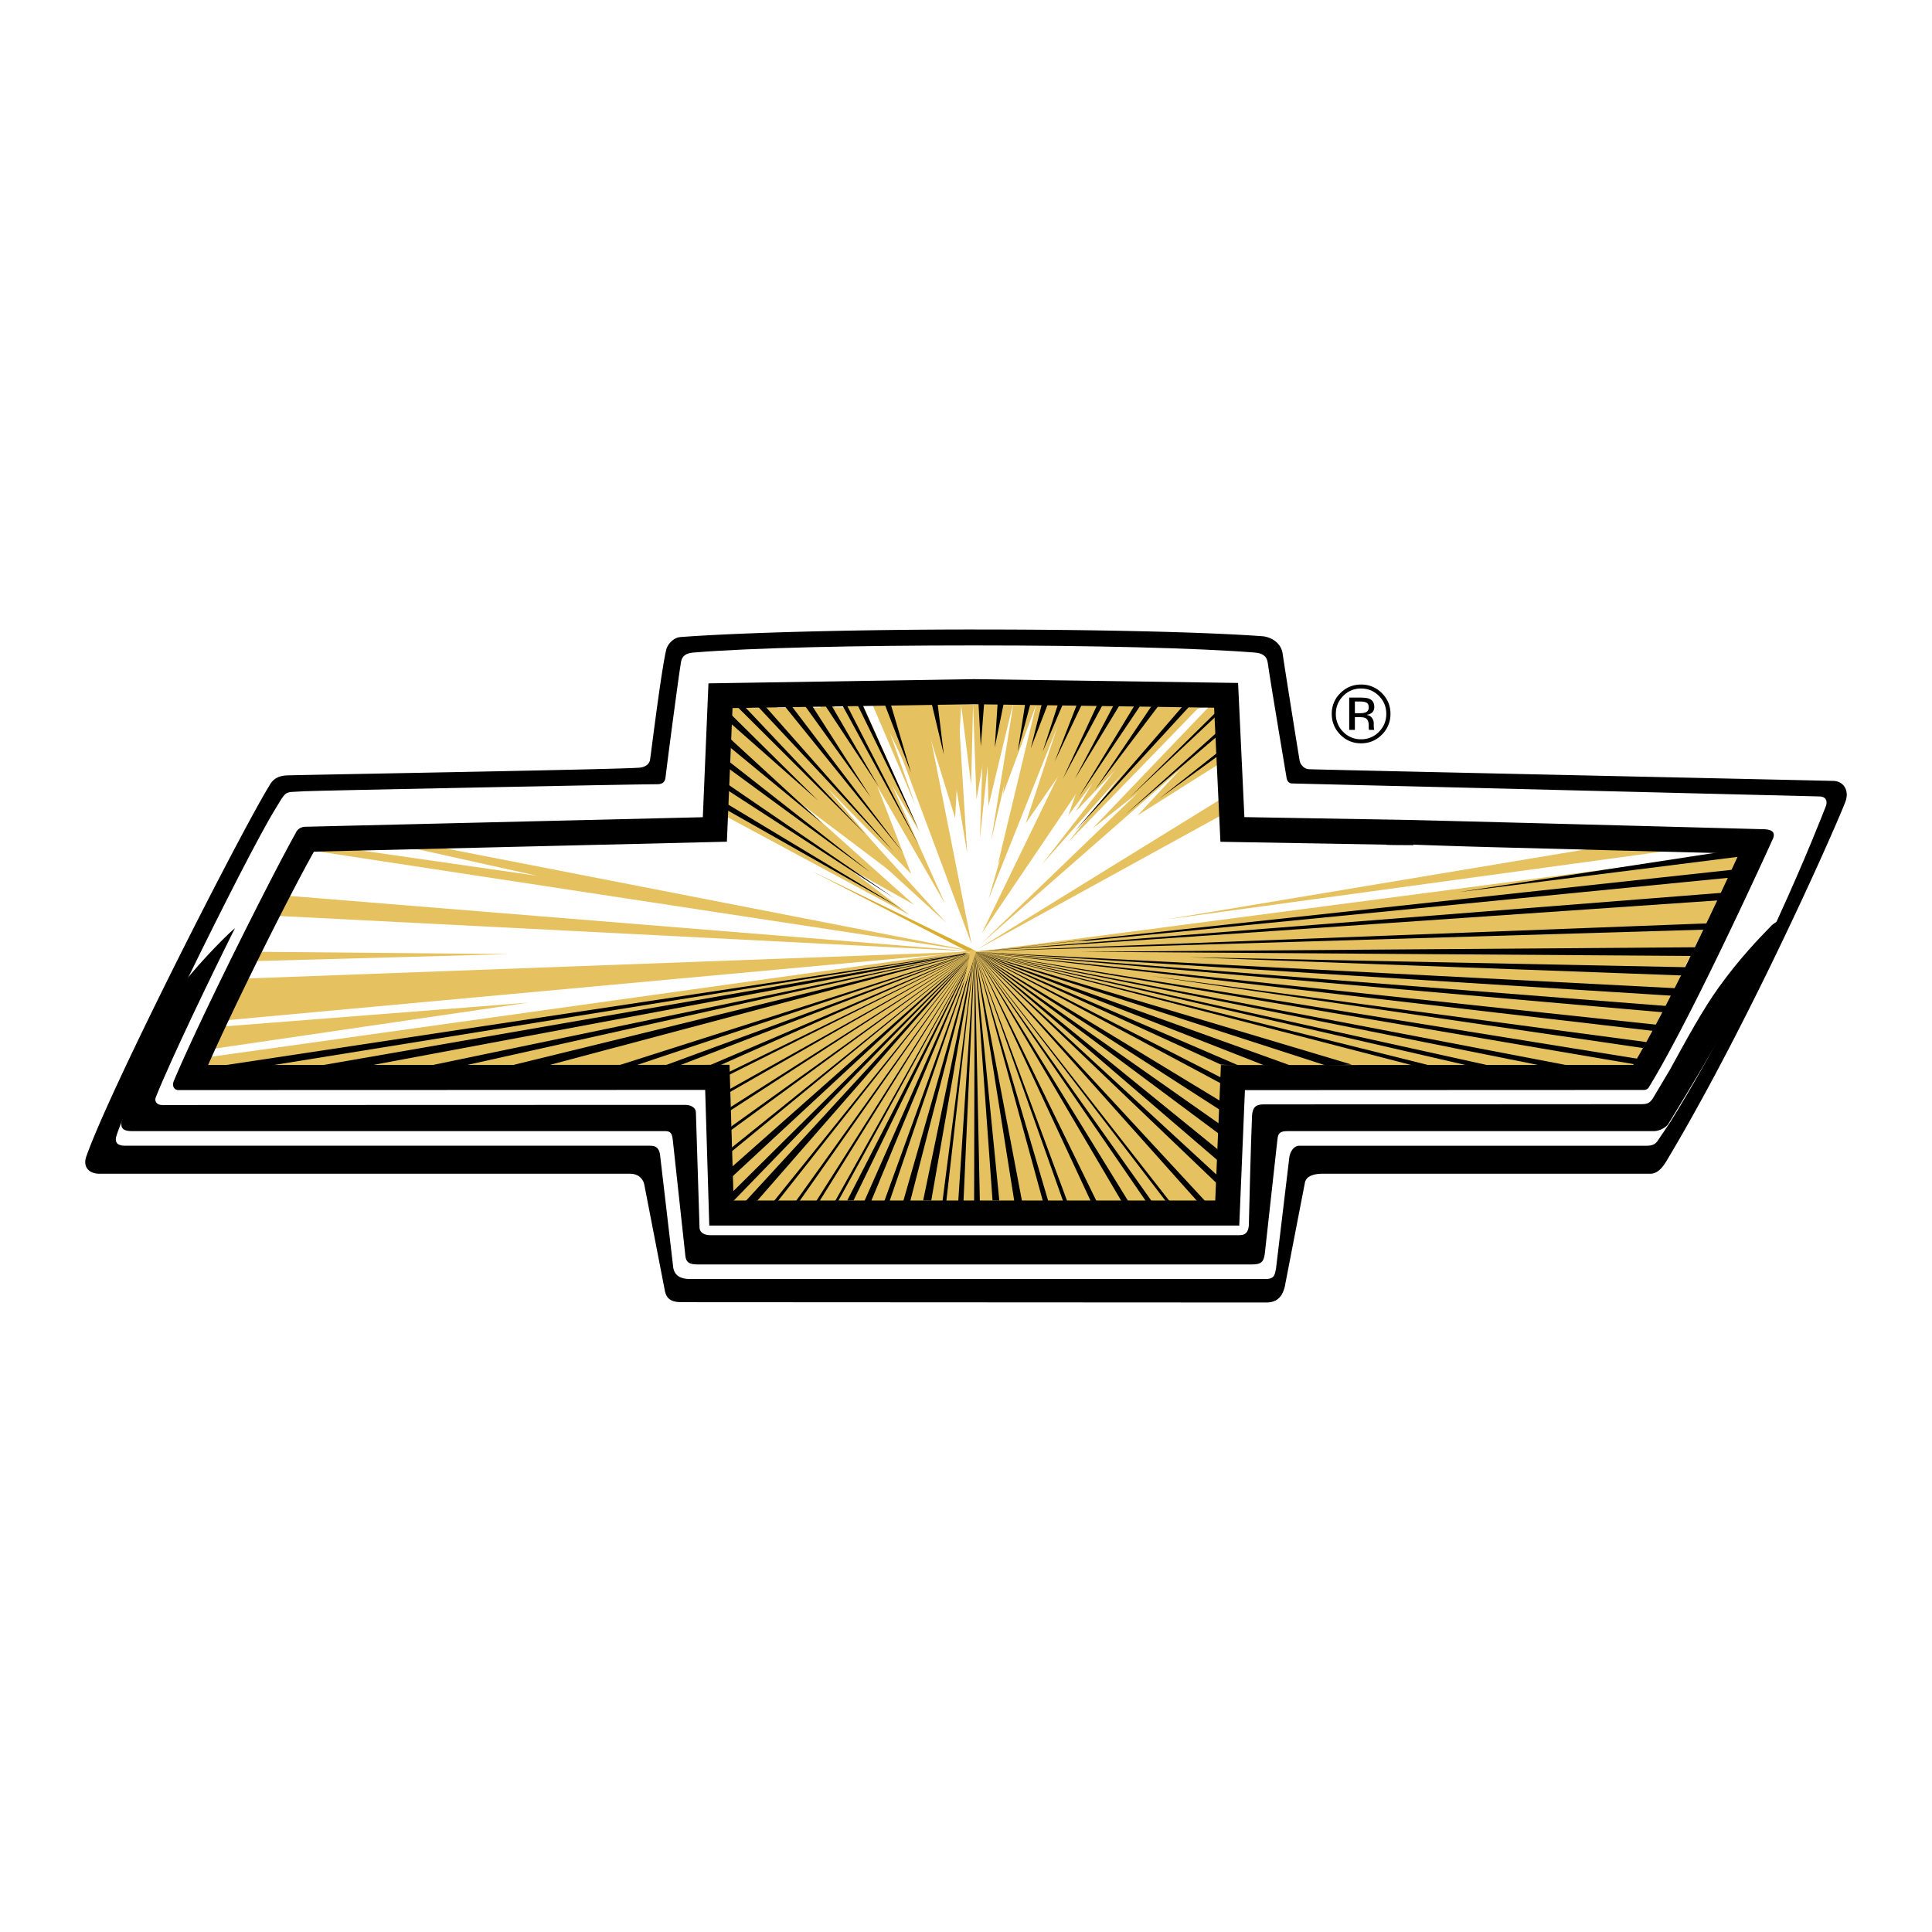
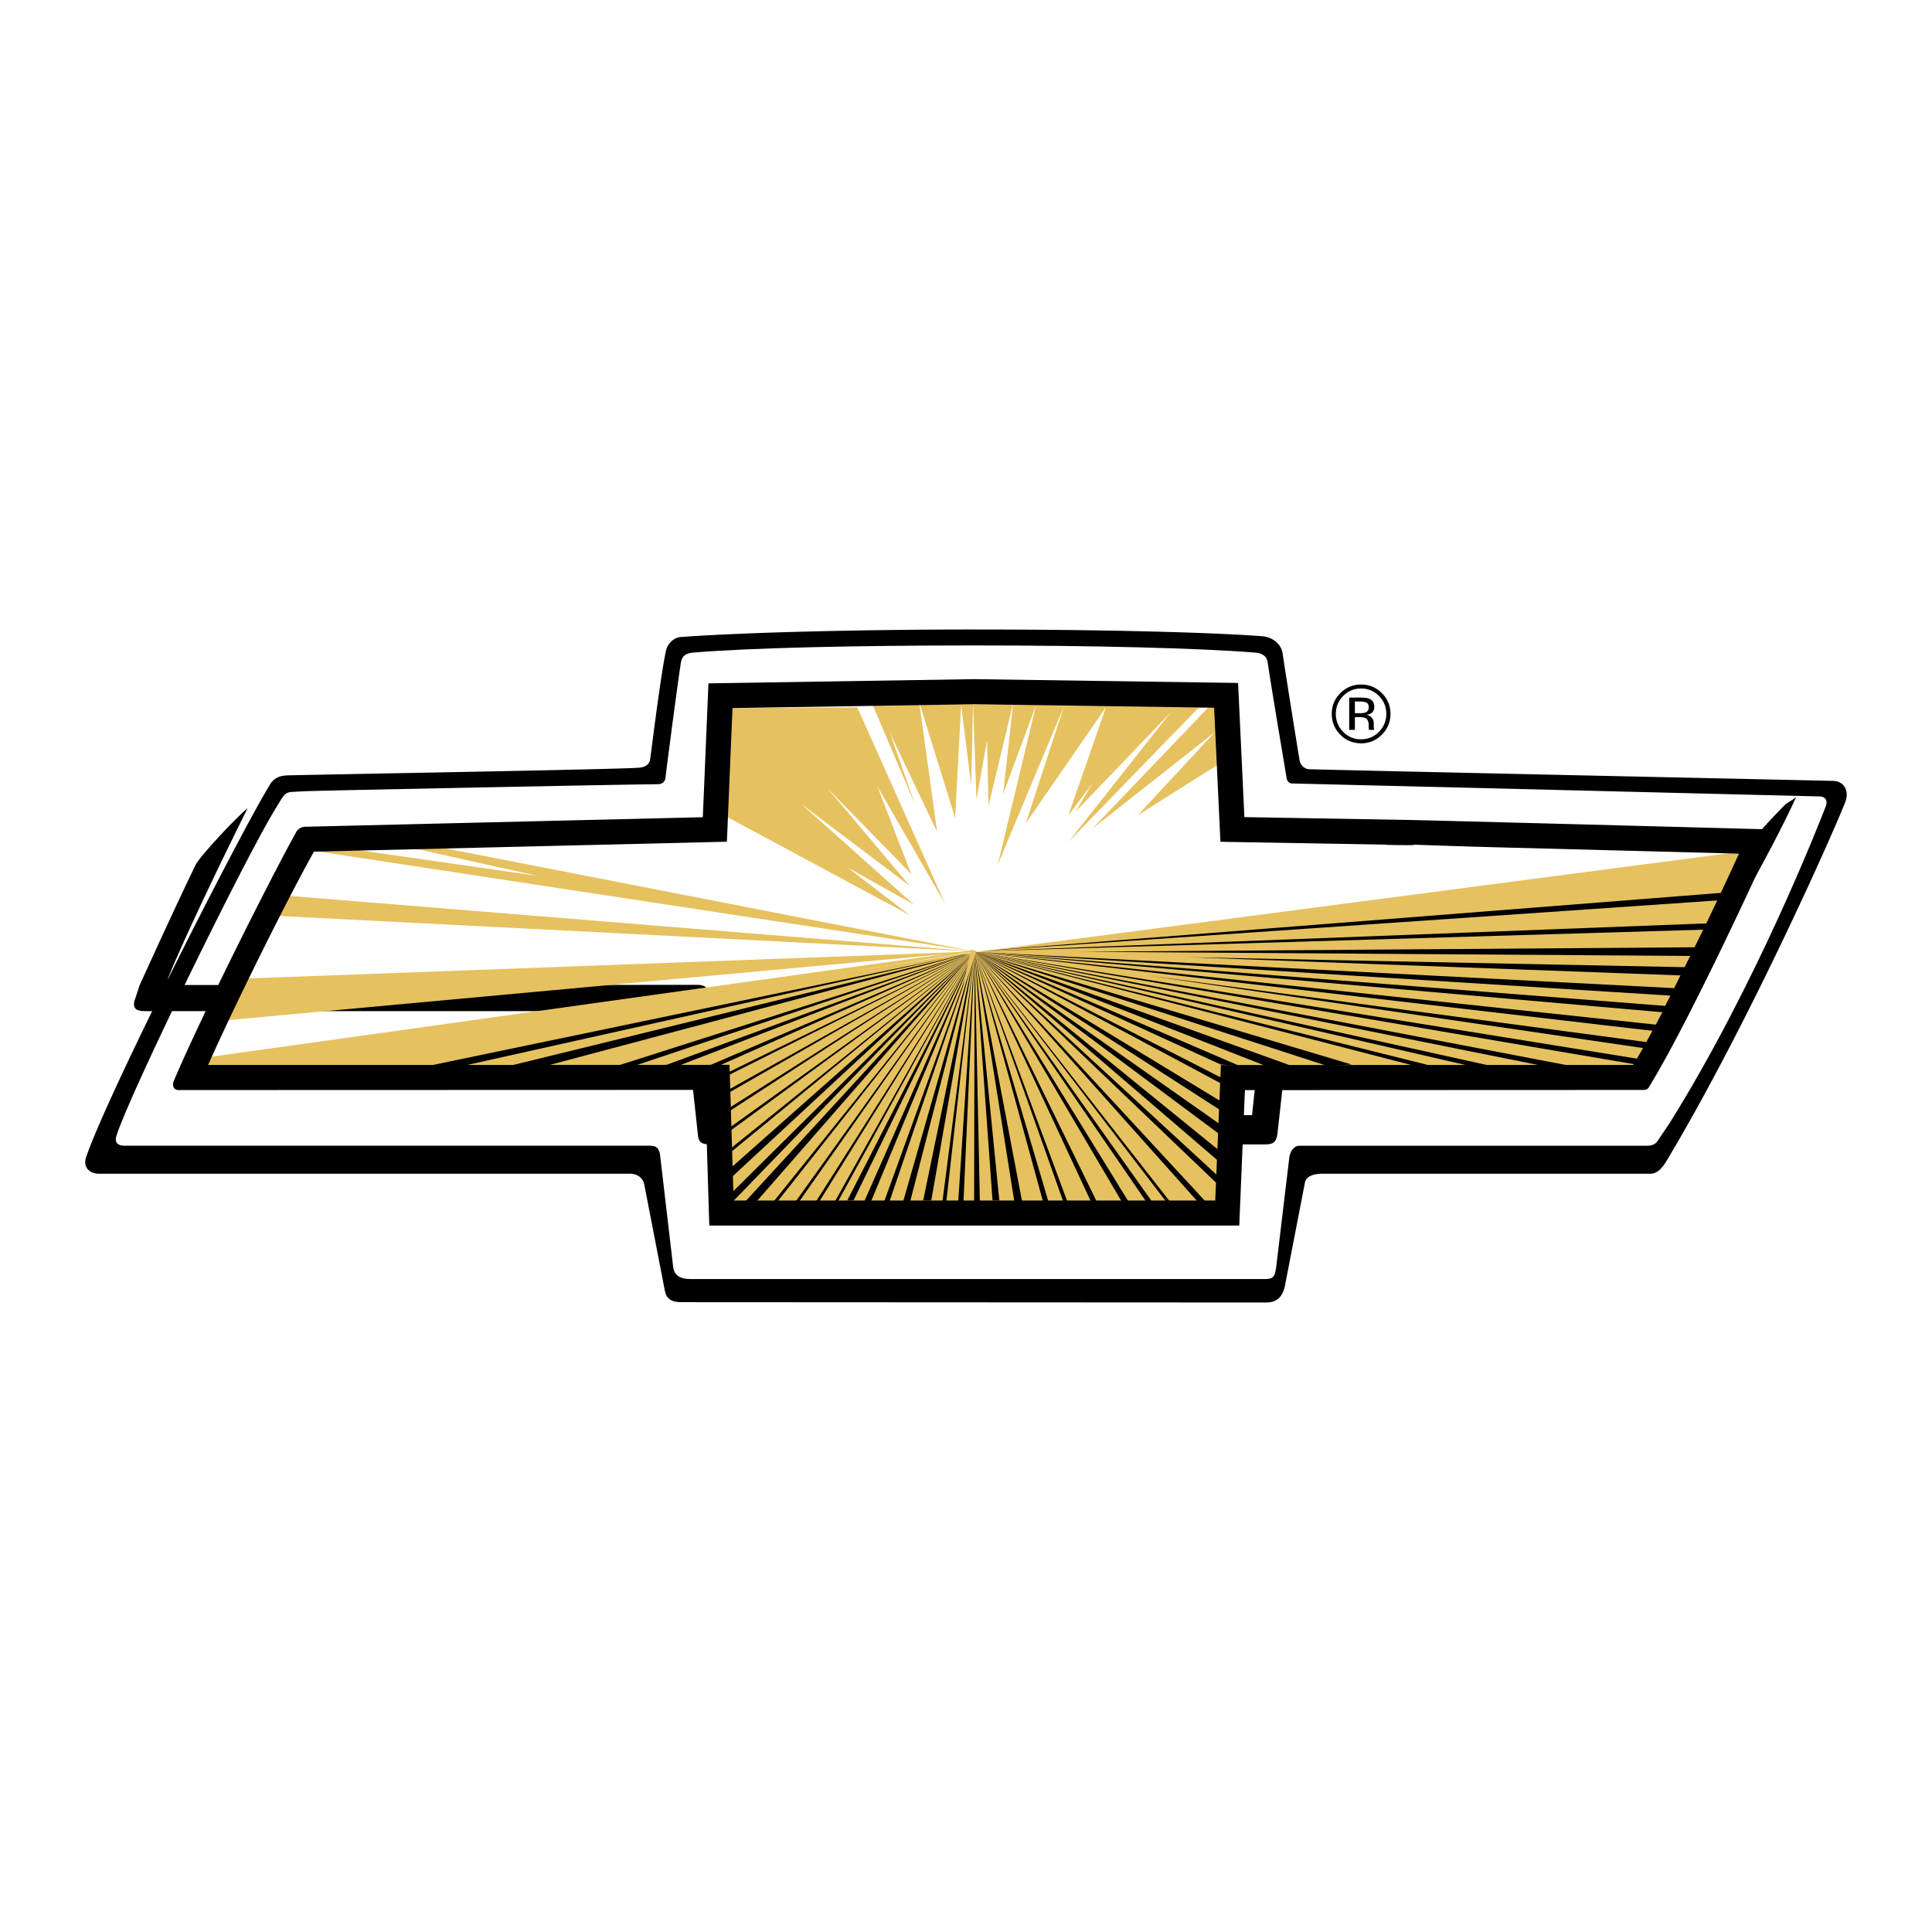
<svg xmlns="http://www.w3.org/2000/svg" width="2500" height="2500" viewBox="0 0 192.756 192.756">
  <path fill-rule="evenodd" clip-rule="evenodd" fill="#fff" d="M0 0h192.756v192.756H0V0z" />
  <path d="M164.658 117.104h-32.701c-.564 0-1.012.094-1.318.277a.907.907 0 0 0-.457.662l-.002.014-2.008 10.367-.006.023-.006.02c-.119.396-.264.746-.539 1.021-.291.289-.691.463-1.289.463l-58.231-.031c-.507 0-.871-.047-1.159-.207-.336-.189-.519-.482-.613-.953v-.004l-2.058-10.621a1.35 1.35 0 0 0-.493-.752c-.235-.176-.549-.279-.928-.279H9.929a1.97 1.97 0 0 1-.657-.102V117a1.17 1.17 0 0 1-.557-.395 1.086 1.086 0 0 1-.211-.662c0-.17.034-.352.103-.547 1.039-2.971 4.14-9.588 7.54-16.475 4.277-8.667 9.034-17.774 10.742-20.566.21-.384.47-.621.766-.771v.001c.292-.146.593-.198.907-.22h.001c.227-.016 3.985-.087 8.975-.182 9.898-.187 24.668-.467 26.232-.59.337-.026.589-.128.765-.265h.001a.817.817 0 0 0 .318-.519l.003-.024c.015-.074.078-.561.174-1.295.336-2.585 1.06-8.151 1.451-9.715h.001c.061-.242.262-.571.532-.814v-.001c.226-.203.513-.362.83-.396l.012-.003c2.849-.216 7.295-.412 12.642-.55a660.418 660.418 0 0 1 16.68-.206c6.164 0 11.992.065 16.967.182 5.012.118 9.158.29 11.916.499l.037.007c.422.067.891.25 1.256.578.309.277.543.654.615 1.147.133.912.445 2.893.762 4.888.436 2.743.893 5.571.93 5.756l.002.018c.035.22.162.441.344.607a.95.95 0 0 0 .598.258c1.377.049 18.771.429 33.146.744 10.27.224 19.002.415 19.266.427l.035.005c.139.017.26.048.367.089.338.129.564.362.697.646.121.262.156.562.119.857l-.002.002a2.041 2.041 0 0 1-.119.475c-.709 1.843-4.34 10.105-8.934 19.33-2.768 5.555-5.891 11.471-8.943 16.559-.227.375-.457.666-.693.865-.281.238-.578.36-.887.36z" />
  <path d="M65.841 115.115l1.33 11.363c.133.797.746 1.131 1.661 1.131h57.417c.959 0 .93-.467 1.062-1.064l1.328-11.098c.068-.48.398-1.137.998-1.137h34.672c.531 0 .836-.145 1.072-.482.139-.201 1.111-1.639 1.252-1.861 8.629-13.844 14.871-29.829 15.535-31.541.166-.433.062-.934-.598-.964-.584-.025-52.697-1.296-52.697-1.296-.25-.025-.424-.174-.5-.499 0 0-1.602-9.491-1.893-11.562-.09-.639-.521-.937-1.271-.997-5.736-.458-16.256-.712-28.027-.712-11.691 0-22.292.233-28.018.712-.724.061-1.119.333-1.221.947-.299 1.802-1.47 10.793-1.545 11.513-.042.398-.249.673-.797.673-2.244 0-34.071.637-35.255.702l-1.277.07c-.523.049-.69.249-.99.698l-.629 1.029c-3.143 5.138-14.542 28.446-15.833 32.579-.167.531-.042.99.855.99h52.374c.607.002.862.209.995.806z" fill-rule="evenodd" clip-rule="evenodd" fill="#fff" />
  <path fill-rule="evenodd" clip-rule="evenodd" fill="#d9ad2e" d="M97.15 70.028l.034.001.035-.001h-.069z" />
  <path fill-rule="evenodd" clip-rule="evenodd" fill="#d9ad2e" d="M97.15 70.028l.034.001.035-.001h-.069z" />
-   <path d="M124.918 111.26c-.125 3.014-.27 8.777-.322 11.033-.076.664-.346.941-.941.941l-52.763.002c-.665 0-1.084-.283-1.099-.746-.081-2.656-.363-11.496-.363-11.496 0-.465-.465-.76-1.063-.76-12.046 0-52.15.016-52.183.016-.548 0-.848-.385-.598-.883 1.452-3.625 5.372-11.791 7.853-16.756-1.118.887-4.808 4.84-5.196 5.667-2.319 4.785-5.573 11.986-5.573 11.986l-.549 1.67c-.1.646.2.92 1.047.92h53.224c.531 0 .664.268.73.865l1.263 11.629c.075.543.332.805 1.196.805h55.346c.873 0 1.152-.238 1.262-1.07l1.264-11.43c.066-.598.266-.799.998-.799h36.57c.5 0 1.189-.336 1.43-.729 4.287-6.979 8.805-14.787 11.496-20.634-.199.21-.93.573-1.186.834-1.275 1.312-3.205 3.294-5.285 6.19-1.566 2.182-3.1 4.98-4.875 8.223 0 0-1.744 2.926-1.744 2.928-.266.332-.432.498-1.088.498l-37.721.021c-.798.001-1.064.344-1.13 1.075z" fill-rule="evenodd" clip-rule="evenodd" />
-   <path fill-rule="evenodd" clip-rule="evenodd" fill="#d9ad2e" d="M97.211 94.804l-16.331-7.95 16.206 8.349.125-.399z" />
-   <path fill-rule="evenodd" clip-rule="evenodd" fill="#e6c15f" d="M72.44 76.487l10.832 6.712-10.717-9.104-.115 2.392zM74.766 70.404L94.37 92.037 72.64 72.168l.067-1.764h2.059zM75.591 70.47L85 80.276l-7.642-9.921-1.767.115zM89.187 83.066l-8.573-12.729h-2.09l10.663 12.729zM83.073 70.214l4.214 7.536-5.742-7.641 1.528.105zM85.997 70.111l5.782 12.955-7.576-12.843 1.794-.112zM92.177 70.197l4.76 23.984-8.946-23.928 4.186-.056zM93.971 70.026l2.526 15.1-.931-15.073-1.595-.027zM98.225 70.072l-.465 13.593 1.461-13.593h-.996zM101.148 69.996l-2.259 13.867 3.256-13.867h-.997zM104.271 70.214l-5.648 19.497 7.775-19.47-2.127-.027zM109.123 70.109L97.959 93.101l15.551-22.992h-4.387zM116.301 70.337l-12.367 15.926 14.16-15.956-1.793.03zM121.617 71.304L97.885 94.156l23.683-20.744.049-2.108zM121.879 79.677L97.484 94.729l24.483-13.457-.088-1.595zM159.361 84.549l-43.06 7.19 51.097-6.99-8.037-.2zM172.42 88.151l-75.283 6.778 72.89-1.695.7-1.396-39.774.798 40.57-2.692.897-1.793zM169.357 94.514l-72.22.415 71.795.697.425-1.112zM97.137 94.929l69.244 5.78 1.695-3.289-70.939-2.491zM97.137 94.929l66.113 11.563 2.275-3.988-68.388-7.575z" />
+   <path d="M124.918 111.26l-52.763.002c-.665 0-1.084-.283-1.099-.746-.081-2.656-.363-11.496-.363-11.496 0-.465-.465-.76-1.063-.76-12.046 0-52.15.016-52.183.016-.548 0-.848-.385-.598-.883 1.452-3.625 5.372-11.791 7.853-16.756-1.118.887-4.808 4.84-5.196 5.667-2.319 4.785-5.573 11.986-5.573 11.986l-.549 1.67c-.1.646.2.92 1.047.92h53.224c.531 0 .664.268.73.865l1.263 11.629c.075.543.332.805 1.196.805h55.346c.873 0 1.152-.238 1.262-1.07l1.264-11.43c.066-.598.266-.799.998-.799h36.57c.5 0 1.189-.336 1.43-.729 4.287-6.979 8.805-14.787 11.496-20.634-.199.21-.93.573-1.186.834-1.275 1.312-3.205 3.294-5.285 6.19-1.566 2.182-3.1 4.98-4.875 8.223 0 0-1.744 2.926-1.744 2.928-.266.332-.432.498-1.088.498l-37.721.021c-.798.001-1.064.344-1.13 1.075z" fill-rule="evenodd" clip-rule="evenodd" />
  <path fill-rule="evenodd" clip-rule="evenodd" fill="#e6c15f" d="M97.137 94.929l36.136 11.591 2.963.07-39.099-11.661z" />
  <path fill-rule="evenodd" clip-rule="evenodd" fill="#e6c15f" d="M97.186 94.929l25.244 11.661 4.703.01-29.947-11.671zM97.186 94.929l-12.85 25.284 7.31.01 5.54-25.294zM97.186 94.929L31.369 84.896l3.791-.168 18.474 2.658-13.292-2.952 2.472-.105 54.372 10.6zM97.186 94.929l-69.602-3.556 1.218-1.994 68.384 5.55zM97.186 94.929l-72.447 2.69-2.157 4.172 74.604-6.862z" />
  <path fill-rule="evenodd" clip-rule="evenodd" fill="#e6c15f" d="M97.186 94.929l-62.291 11.594 7.31-.105 54.981-11.489z" />
  <path fill-rule="evenodd" clip-rule="evenodd" fill="#e6c15f" d="M97.186 94.785l-76.34 10.676-.492.932 6.034.025 70.798-11.489v-.144z" />
  <path fill-rule="evenodd" clip-rule="evenodd" fill="#e6c15f" d="M97.186 94.929l-50.33 11.594 13.025-.105 37.305-11.489zM97.301 94.929l-32.52 11.594 7.69.038.19 1.558 24.64-13.19z" />
  <path fill-rule="evenodd" clip-rule="evenodd" fill="#e6c15f" d="M97.186 94.929l-24.601 15.583.36 9.588h1.821l6.982-8.276-6.184 4.934 21.622-21.829zM97.186 94.929l-21.224 25.114 7.31.008 6.999-13.385-6.999 7.965 13.914-19.702z" />
-   <path fill-rule="evenodd" clip-rule="evenodd" fill="#e6c15f" d="M97.137 94.929l24.746 18.341.084-2.293-24.83-16.048zM151.686 106.492l-27.711-5.783 23.923 5.867 3.788-.084zM100.035 98.219l21.59 19.336-.172 2.492h-19.607L97.859 97.32l8.373 13.756-6.197-12.857zM100.551 120.047h-1.596l-.498-14.752 2.094 14.752zM97.859 120.148h-1.595l.798-17.744.797 17.744zM93.573 119.947l2.678-17.244-.884 17.344-1.794-.1zM22.365 102.404l-1.253 2.26 31.593-4.631-30.34 2.371zM25.347 95.892l.588-.931 24.908.23-25.496.701z" />
-   <path fill-rule="evenodd" clip-rule="evenodd" d="M96.856 95.108l-.099.348-.698-.348h.797z" />
  <path fill-rule="evenodd" clip-rule="evenodd" fill="#e6c15f" d="M22.13 106.631l74.76-11.588 76.964-10.094-10.778 21.528-41.047.015-.576 13.555-48.486-.039-.496-13.447-50.341.07zM72.369 81.413l18.407 9.901-6.247-4.785 6.645 3.721-11.23-10.033 10.832 8.173-8.24-9.768 8.373 8.572-3.389-8.772 6.778 11.763-8.772-19.619-12.784.087-.373 10.76zM88.317 70.217l-1.262.098 4.253 9.968-2.526-7.177 4.718 9.901-1.793-12.959 3.587 11.564.599-11.264.997 7.942.194-8.076.338 9.537 1.062-5.915.133 6.58 2.465-10.233-1.002 9.037 3.289-8.872-3.82 15.915 6.611-15.815-3.82 11.695 8.006-11.596-3.754 10.799 2.392-3.189-1.662 2.808 9.504-9.92-10.234 12.959 12.892-13.291 1.196-.265-11.696 12.227 12.227-9.635-7.707 8.306 8.107-5.117-.254-5.851-33.04-.161z" />
  <path d="M97.604 94.908l73.914-5.084c.117-.252.432-.526.545-.768l-74.459 5.852zM97.604 94.908l72.518-2.161c.111-.233.035-.39.146-.619l-72.664 2.78zM168.672 95.374c.111-.227.49-.641.6-.866l-61.5.45 60.9.416zM168.127 97.334c.109-.221.1-1.055.146-.833l-49.701-1 49.555 1.833zM166.752 99.338c.109-.215.688-.506.797-.723l-70.307-3.646 69.51 4.369z" fill-rule="evenodd" clip-rule="evenodd" />
  <path d="M166.205 101.023l.328-.633-69.291-5.421 68.963 6.054zM165.072 102.869c.109-.205.221-.41.33-.619l-68.16-7.281 67.83 7.9zM163.939 104.566c.109-.195.221-.393.332-.596l-49.514-6.609 49.182 7.205zM163.174 106.199c.105-.18.213-.361.324-.549L97.242 94.969l65.932 11.23zM153.814 106.324h2.784L97.242 94.969l56.572 11.355zM146.533 106.326h2.135L97.242 94.969l49.291 11.357zM141.084 106.33l1.687-.002-45.529-11.359 43.842 11.361z" fill-rule="evenodd" clip-rule="evenodd" />
  <path fill-rule="evenodd" clip-rule="evenodd" d="M132.318 106.314l2.549-.099-37.625-11.246 35.076 11.345zM126.195 106.314h2.592L97.242 94.969l28.953 11.345zM121.809 106.215l1.795.099-26.362-11.345 24.567 11.246z" />
  <path fill-rule="evenodd" clip-rule="evenodd" d="M121.848 108.113l.025-.578-24.631-12.566 24.606 13.144zM121.795 110.789l-.02-.926-24.533-14.894 24.553 15.82zM121.695 113.182l-.097-1.098-24.356-17.115 24.453 18.213z" />
  <path fill-rule="evenodd" clip-rule="evenodd" d="M121.598 115.871l-.102-1.195-24.254-19.707 24.356 20.902zM121.398 118.064l.067-.783-24.223-22.312 24.156 23.095z" />
  <path d="M119.516 119.916c.15 0 .73.078.873.078L97.242 94.969l22.274 24.947zM116.428 119.994h.381L97.242 94.969l19.186 25.025z" fill-rule="evenodd" clip-rule="evenodd" />
  <path fill-rule="evenodd" clip-rule="evenodd" d="M114.43 119.994l.599.022-17.787-25.047 17.188 25.025zM111.979 119.994s.588.021.695.021L97.242 94.969l14.737 25.025zM108.896 119.994h.58L97.242 94.969l11.654 25.025zM106.121 119.994h.412l-9.291-25.025 8.879 25.025zM104.09 119.994h.543l-7.391-25.025 6.848 25.025z" />
  <path d="M101.209 119.928c.082 0 .682-.057.764-.057l-4.73-24.902 3.966 24.959zM99.025 119.771h.676l-2.459-24.802 1.783 24.802zM97.188 119.871c.078 0 .492-.02.572-.02l-.518-24.882-.054 24.902zM97.24 95.007l-1.635 24.845h.525l1.11-24.845zM97.236 95.007l-3.205 24.845h.384l2.821-24.845zM97.234 95.006l-5.13 24.765h.81l4.32-24.765zM97.232 95.006l-7.123 24.865c.084 0 .619-.02.704-.02l6.419-24.845zM97.229 95.006l-9.012 24.865c.089 0 .445-.02.534-.02l8.478-24.845zM97.227 95.006l-11.004 24.865h.679l10.325-24.865zM97.223 95.006l-12.694 24.765h.623l12.073-24.765h-.002zM97.041 95.325l-13.733 24.526h.311l13.428-24.525-.006-.001zM97.018 95.32l-15.595 24.532h.332l15.267-24.53-.004-.002zM96.994 95.315l-17.597 24.537h.358l17.243-24.537h-.004zM96.967 95.309l-19.765 24.542h.389l19.38-24.542h-.004zM96.941 95.302l-22.58 24.569c.14 0 .954.029 1.099.029l21.485-24.596-.004-.002zM96.912 95.296L72.55 119.449l.017.422c.019 0 .658-.121.677-.121l23.673-24.453-.005-.001zM96.884 95.291l-24.317 21.535v1.022L96.89 95.292l-.006-.001zM96.852 95.284l-24.438 19.687.011.384 24.432-20.07-.005-.001zM96.815 95.275l-24.466 17.551.011.356 24.462-17.905-.007-.002zM96.774 95.266l-24.485 15.572.009.33 24.484-15.901-.008-.001zM96.729 95.256l-24.497 13.723.01.31 24.496-14.031-.009-.002zM96.678 95.245l-24.499 11.978.009.295 24.499-12.27-.009-.003zM96.625 95.233l-25.894 11.081h1.032l24.879-11.077-.017-.004zM96.109 95.349l-29.821 10.967h1.455l28.769-11.103-.403.136zM96.512 95.213l.01-.004-.022-.004-.017.006-34.852 11.107h1.727l32.751-10.969.403-.136zM96.399 95.183l-45.862 11.231 4.03-.094L96.42 95.188l-.021-.005zM96.019 95.264l-54.241 11.281 4.51-.223L96.341 95.17l-.322.094z" fill-rule="evenodd" clip-rule="evenodd" />
-   <path fill-rule="evenodd" clip-rule="evenodd" d="M36.881 106.314l59.518-11.131-.17-.038-64.377 11.181 5.029-.012zM26.87 106.328l69.327-11.19-.029-.007L22.07 106.33l4.8-.002zM89.929 90.672L71.869 79.8l.154.731 17.906 10.141zM89.231 89.625L71.969 77.807l.138.72 17.124 11.098zM86.838 87.033L72.267 75.614l-.066.695 14.637 10.724zM82.104 82.198l-9.769-8.97-.043.888 9.812 8.082zM81.605 79.856l-9.27-9.17.058 1.038 9.212 8.132zM86.34 83.246L74.044 70.234l-.812-.047L86.34 83.246zM89.181 84.989L76.115 70.201l-.69.086 13.756 14.702zM90.078 85.04L77.743 68.817l-.748.039L90.078 85.04zM86.888 79.557l-6.048-9.425-.736.005 6.784 9.42zM87.686 78.51l-5.607-9.643-.775-.026 6.382 9.669zM90.888 77.081l-2.305-7.79-.756-.171 3.061 7.961zM94.165 75.271l-.665-5.449-.711-.309 1.376 5.758zM97.854 74.473l.365-4.718-.641-.436.276 5.154zM99.248 74.573l.981-4.818-.641-.436-.34 5.254zM102.838 74.673l1.711-4.436-.498-.436-1.213 4.872zM104.033 74.971l2.041-4.784-.353-.436-1.688 5.22zM101.541 74.971l1.529-5.748-.549-.548-.98 6.296zM105.23 75.969l2.958-6.214-.667.332-2.291 5.882zM106.047 77.683l4.199-7.795-.531-.099-3.668 7.894zM107.242 77.692l4.666-7.671-.5-.232-4.166 7.903zM107.635 79.522l6.183-9.189-.164-.711-6.019 9.9zM109.25 78.792l6.613-8.742-.467-.361-6.146 9.103zM91.673 84.342l-8.027-15.637-.541-.056 8.568 15.693zM91.623 82.696l-6.379-14.178-.574.009 6.953 14.169zM107.66 93.868l.785-.004 64.135-6.299c.121-.261.238-.554.352-.799L97.243 94.97l10.417-1.102zM173.775 85.438c.045-.098-.572-.585-.529-.677l-27.699 4.24 28.228-3.563zM118.832 70.297l-.654-.052-10.955 12.701 11.609-12.649zM121.318 73.56l-.017-.39-8.994 8.081 9.011-7.691zM121.318 71.467l-.017-.39-8.596 8.48 8.613-8.09zM121.41 75.5l-.015-.354-5.7 4.511 5.715-4.157z" />
  <path fill-rule="evenodd" clip-rule="evenodd" fill="#e6c15f" d="M96.863 94.758l-1.004 4.734 1.563-4.617-.559-.117z" />
  <path d="M17.8 108.756l52.555-.016.41 13.535c.056.002 52.819.002 52.876 0l.566-13.514 39.629-.016c.42.016.574-.064.756-.41 4.482-7.363 12.293-24.654 12.293-24.654.266-.631-.07-.939-.977-.95 0 0-23.971-.644-34.857-.915l-16.898-.293-.629-13.385-26.342-.38-26.5.421-.561 13.354-39.745.955s-.624.033-.862.604c-2.416 4.311-9.492 18.4-12.184 24.779-.199.549.094.885.47.885zm123.206-24.437c-2.043 0-2.816-.02-2.754-.048l-14.145-.245-2.127-.037-.217-.004-.012-.217-.1-2.126v-.001l-.518-11.034-23.947-.347-24.103.383-.463 10.995-.089 2.122-.009.217-.218.005-2.124.051-38.858.935c-1.237 2.195-3.309 6.197-5.414 10.444-1.878 3.789-3.783 7.773-5.146 10.841l49.593-.014 2.203-.002h.225l.007.227.067 2.201.337 11.109h48.051l.465-11.117.092-2.176.008-.223h2.399l38.74-.014c1.732-2.896 3.895-7.121 5.873-11.173a462.022 462.022 0 0 0 4.678-9.902l-22.982-.603a836.147 836.147 0 0 1-9.504-.294v.045l-.008.002z" fill-rule="evenodd" clip-rule="evenodd" />
  <path d="M137.576 69.434c.49.492.734 1.087.734 1.785 0 .703-.244 1.301-.734 1.796a2.415 2.415 0 0 1-1.783.743 2.414 2.414 0 0 1-1.785-.743 2.461 2.461 0 0 1-.73-1.796c0-.698.244-1.292.734-1.785.492-.495 1.086-.742 1.781-.742s1.291.247 1.783.742zm.291-.283a2.831 2.831 0 0 0-2.074-.854c-.807 0-1.494.285-2.064.854a2.819 2.819 0 0 0-.859 2.068c0 .814.285 1.507.852 2.08.568.575 1.26.862 2.072.862.811 0 1.504-.287 2.074-.862a2.843 2.843 0 0 0 .859-2.08c0-.809-.288-1.499-.86-2.068zm-1.64 1.932c-.119.048-.299.072-.539.072h-.51v-1.166h.482c.314 0 .543.04.686.12.141.08.213.237.213.471 0 .248-.112.415-.332.503zm-1.616 1.736h.566V71.55h.447c.299 0 .51.034.631.103.201.12.303.366.303.739v.255l.012.104c.004.013.004.025.008.036l.008.031h.531l-.02-.04a.472.472 0 0 1-.027-.167 3.445 3.445 0 0 1-.01-.24v-.235a.878.878 0 0 0-.174-.499c-.119-.171-.303-.276-.557-.316.199-.032.355-.083.469-.156.209-.136.314-.347.314-.635 0-.404-.166-.675-.5-.814-.186-.077-.479-.116-.877-.116h-1.125v3.219h.001z" fill-rule="evenodd" clip-rule="evenodd" />
</svg>